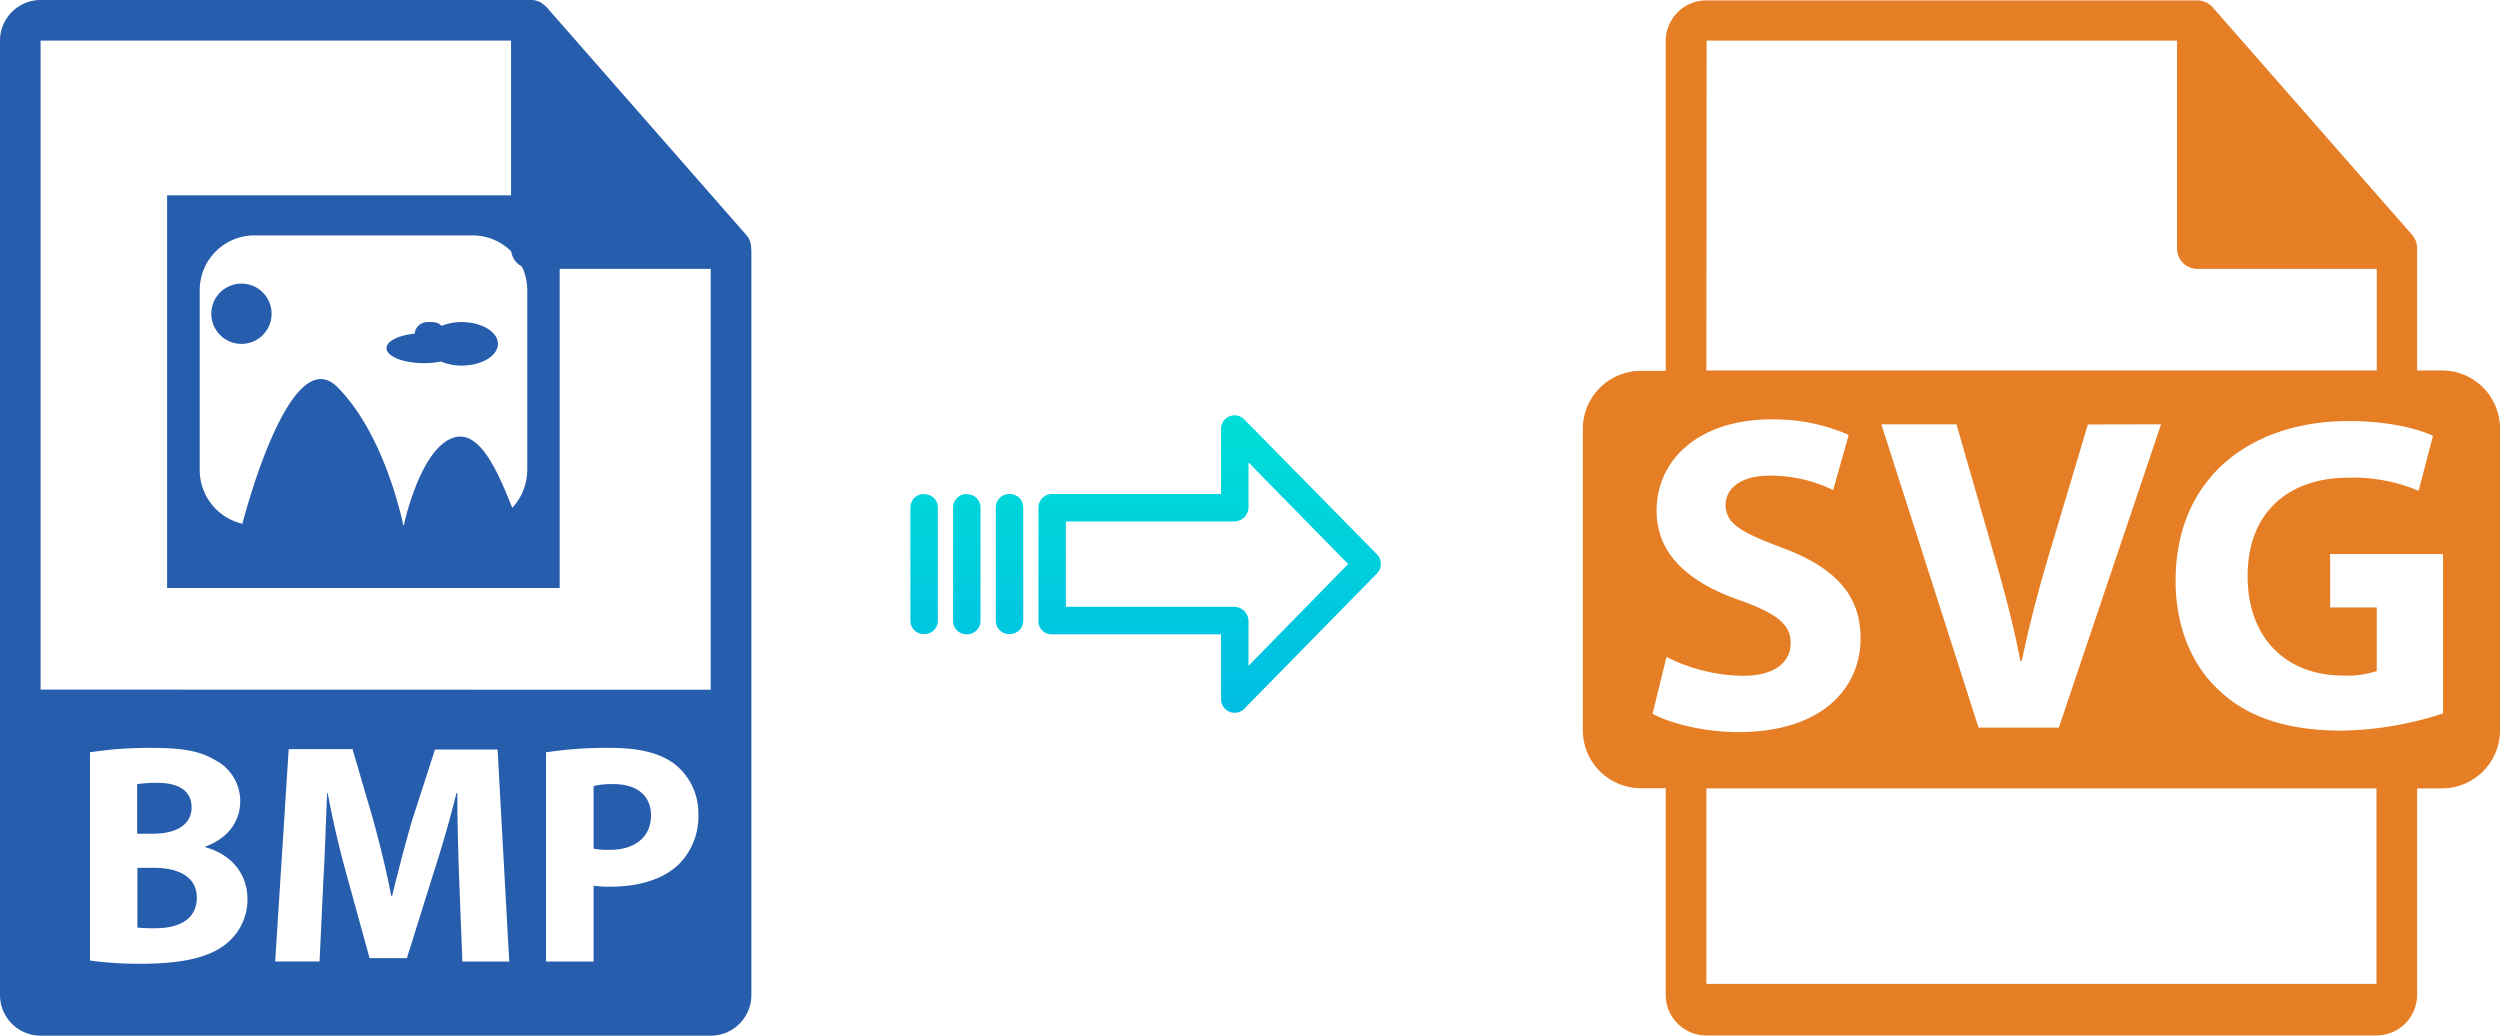
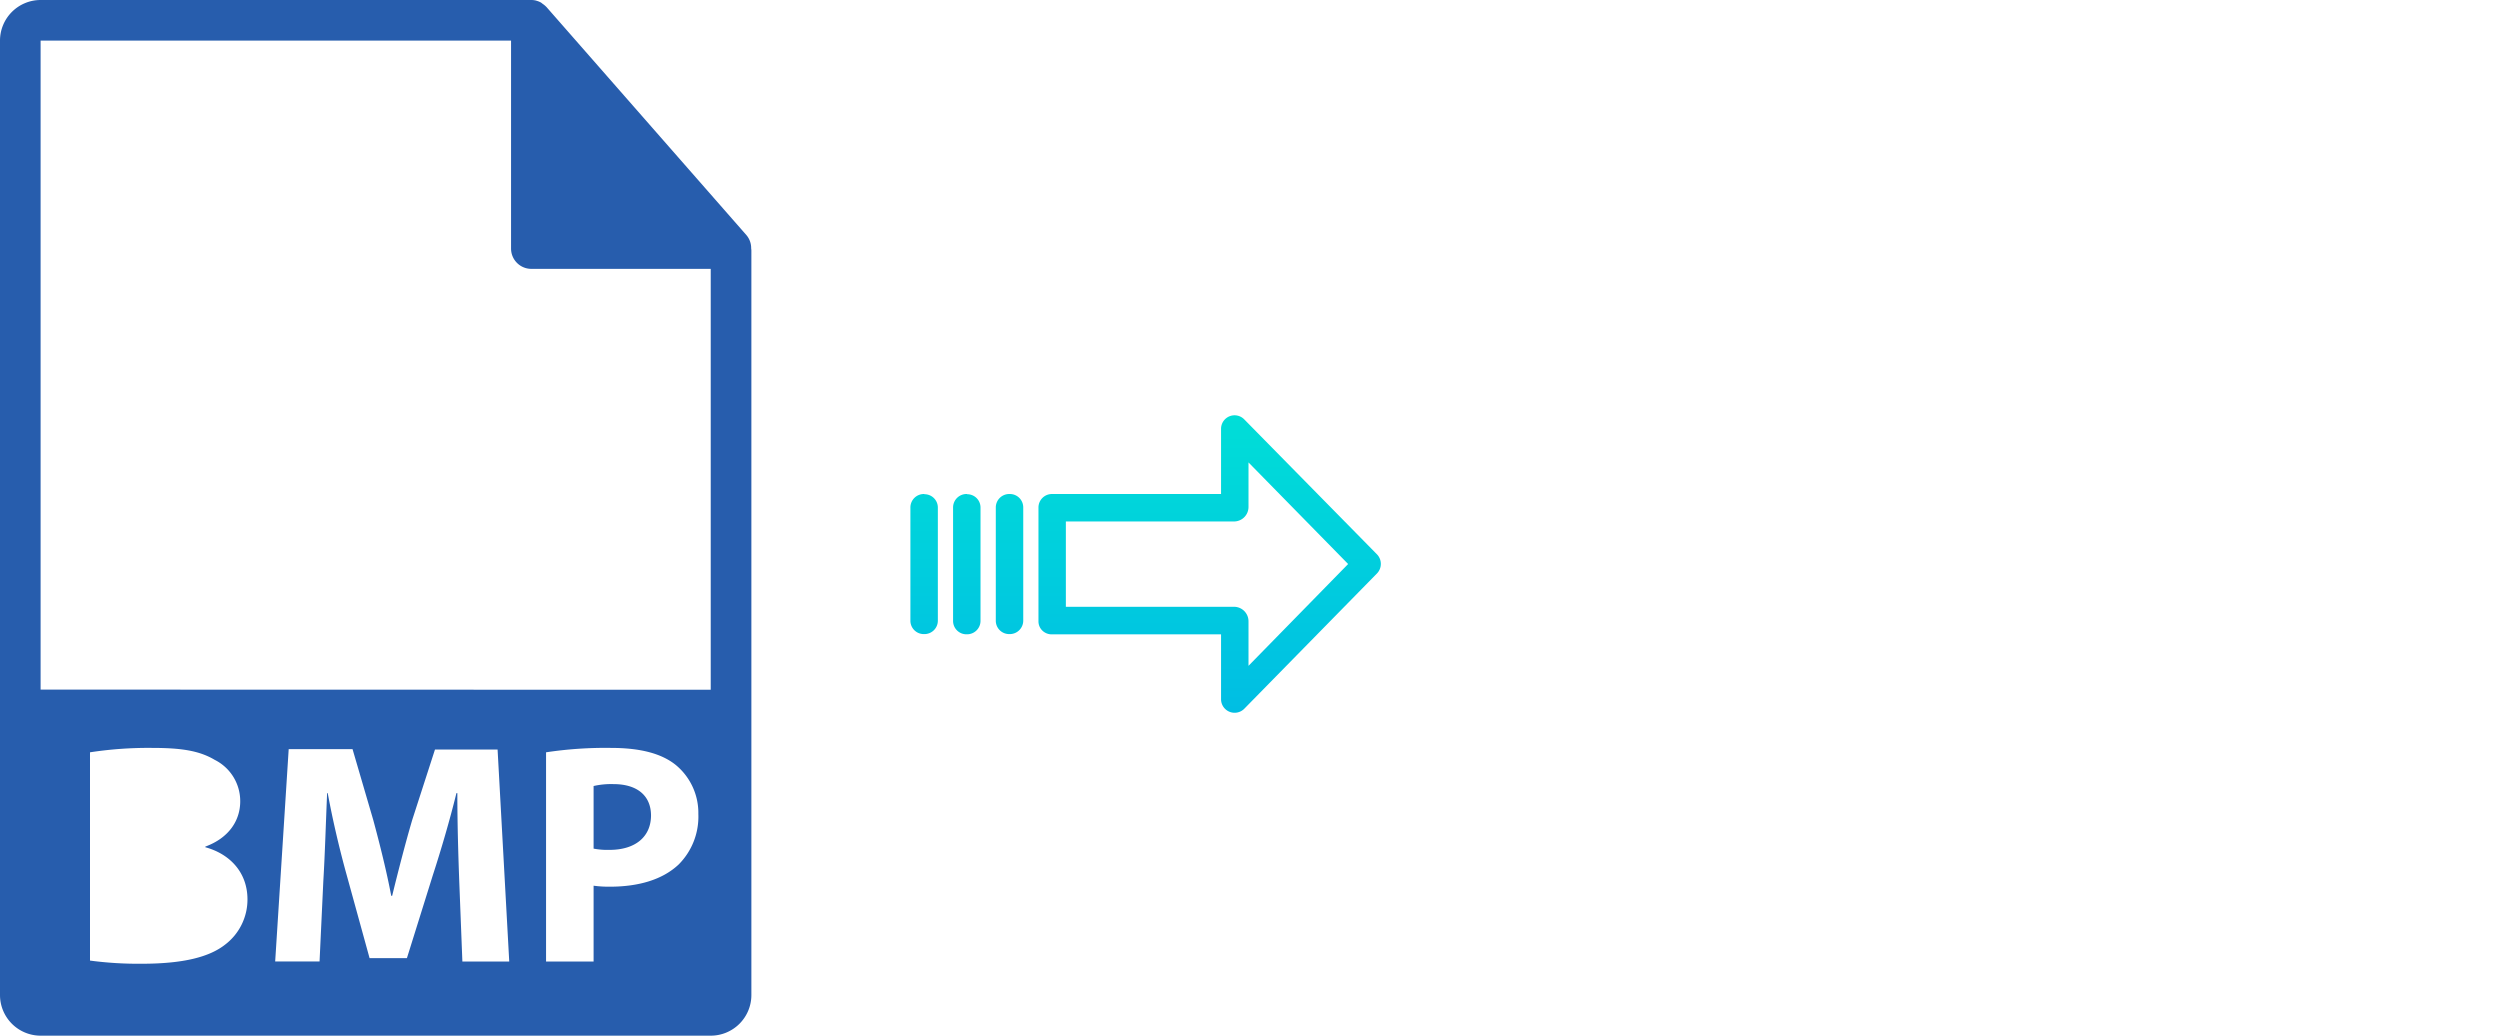
<svg xmlns="http://www.w3.org/2000/svg" xmlns:xlink="http://www.w3.org/1999/xlink" viewBox="0 0 482.78 200">
  <defs>
    <style>.cls-1{fill:#e57e25;}.cls-2{fill:#275dad;}.cls-3{fill:url(#linear-gradient);}.cls-4{fill:url(#linear-gradient-2);}.cls-5{fill:url(#linear-gradient-3);}.cls-6{fill:url(#linear-gradient-4);}</style>
    <linearGradient id="linear-gradient" x1="233.59" y1="136.51" x2="233.59" y2="17.31" gradientTransform="matrix(1, 0, 0, -1, 0, 186.59)" gradientUnits="userSpaceOnUse">
      <stop offset="0" stop-color="#00efd1" />
      <stop offset="1" stop-color="#00acea" />
    </linearGradient>
    <linearGradient id="linear-gradient-2" x1="194.94" y1="136.51" x2="194.94" y2="17.31" xlink:href="#linear-gradient" />
    <linearGradient id="linear-gradient-3" x1="186.7" y1="136.51" x2="186.7" y2="17.31" xlink:href="#linear-gradient" />
    <linearGradient id="linear-gradient-4" x1="178.45" y1="136.51" x2="178.45" y2="17.31" xlink:href="#linear-gradient" />
  </defs>
  <title>bmp to svg</title>
  <g id="Layer_2" data-name="Layer 2">
    <g id="Layer_5_Image" data-name="Layer 5 Image">
-       <path class="cls-1" d="M471.57,71.54h-4.8V48.37a3.27,3.27,0,0,0,0-.44,3.87,3.87,0,0,0-.93-2.54l-38.56-44s0,0,0,0a4,4,0,0,0-.78-.65l-.26-.15a4,4,0,0,0-.77-.33l-.21-.07a4,4,0,0,0-.91-.11H329.52a7.85,7.85,0,0,0-7.85,7.84v63.7h-4.8a11.21,11.21,0,0,0-11.21,11.21V141a11.21,11.21,0,0,0,11.21,11.21h4.8v39.91a7.85,7.85,0,0,0,7.85,7.84H458.93a7.85,7.85,0,0,0,7.84-7.84V152.25h4.8A11.21,11.21,0,0,0,482.78,141V82.75A11.21,11.21,0,0,0,471.57,71.54Zm-142-63.7h90.84V48a3.92,3.92,0,0,0,3.92,3.92h34.65V71.54H329.52Zm87.75,74.1-19.73,58.57H382.08L363.31,81.94h14.51l7.12,24.77c2,7,3.83,13.64,5.22,20.94h.26c1.47-7,3.3-14,5.3-20.68l7.47-25Zm-98.19,55.87,2.69-10.94a33.87,33.87,0,0,0,14.69,3.64c6.08,0,9.29-2.51,9.29-6.34,0-3.65-2.78-5.73-9.82-8.25-9.73-3.39-16.07-8.78-16.07-17.29,0-10,8.34-17.64,22.15-17.64a35.94,35.94,0,0,1,14.95,3L354,94.63a27.86,27.86,0,0,0-12.25-2.78c-5.74,0-8.52,2.61-8.52,5.65,0,3.74,3.3,5.39,10.86,8.25,10.34,3.83,15.21,9.21,15.21,17.47,0,9.81-7.56,18.16-23.64,18.16C329,141.38,322.38,139.64,319.08,137.81ZM458.93,190H329.52V152.25H458.93V190Zm12.82-52.22a65.44,65.44,0,0,1-19.55,3.31c-10.69,0-18.42-2.7-23.81-7.91-5.38-5-8.34-12.69-8.25-21.29.09-19.46,14.25-30.58,33.45-30.58,7.56,0,13.38,1.48,16.25,2.86l-2.78,10.61a32.44,32.44,0,0,0-13.64-2.53c-11,0-19.38,6.26-19.38,19,0,12.08,7.56,19.2,18.42,19.2a17.77,17.77,0,0,0,6.52-.87V117.31h-9V107h21.8v30.84Z" />
-     </g>
+       </g>
    <g id="Layer_2-2" data-name="Layer 2">
-       <path class="cls-2" d="M29.69,167.58H26.53v11.55a29.48,29.48,0,0,0,3.58.12c4.2,0,7.9-1.58,7.9-5.89C38,169.22,34.31,167.58,29.69,167.58Z" />
      <path class="cls-2" d="M118.45,151.42a15.2,15.2,0,0,0-3.82.37v12.09a14.22,14.22,0,0,0,3.09.24c4.93,0,8-2.49,8-6.68C125.69,153.66,123.07,151.42,118.45,151.42Z" />
      <path class="cls-2" d="M145.06,47.93a3.85,3.85,0,0,0-.93-2.54l-38.57-44s0,0,0,0a4.35,4.35,0,0,0-.77-.65L104.5.51a4,4,0,0,0-.77-.33l-.22-.07a3.8,3.8,0,0,0-.89-.11H7.84A7.85,7.85,0,0,0,0,7.84V192.16A7.85,7.85,0,0,0,7.84,200H137.25a7.85,7.85,0,0,0,7.85-7.84V48.37C145.1,48.22,145.07,48.07,145.06,47.93ZM43.48,182.41c-3,2.37-8,3.7-16.1,3.7a70.69,70.69,0,0,1-10-.61V145.28a74.48,74.48,0,0,1,12-.85c5.65,0,9.11.54,12.09,2.31a8.9,8.9,0,0,1,4.92,8c0,3.65-2.12,7.05-6.74,8.75v.12c4.68,1.28,8.14,4.8,8.14,10.09A10.93,10.93,0,0,1,43.48,182.41Zm45.81,3.28L88.68,170c-.18-4.92-.36-10.87-.36-16.83h-.18c-1.28,5.23-3,11.06-4.56,15.86l-5,16H71.37L67,169.16c-1.34-4.8-2.73-10.63-3.71-16h-.12c-.24,5.53-.42,11.85-.73,16.95l-.73,15.56H53.14l2.61-41H68.08l4,13.68c1.28,4.74,2.56,9.84,3.47,14.64h.18c1.16-4.74,2.55-10.15,3.89-14.7L84,144.74H96.09l2.25,40.95Zm41.8-18.78c-3.16,3-7.84,4.32-13.31,4.32a21.8,21.8,0,0,1-3.15-.19v14.65h-9.18V145.28a76.6,76.6,0,0,1,12.52-.85c5.71,0,9.78,1.09,12.51,3.28a12,12,0,0,1,4.38,9.48A13.09,13.09,0,0,1,131.09,166.91ZM7.84,133.17V7.84H98.69V48a3.92,3.92,0,0,0,3.93,3.92h34.63v81.28Z" />
-       <path class="cls-2" d="M37,155.92c0-3.1-2.37-4.74-6.56-4.74a25.56,25.56,0,0,0-3.95.24V161h3C34.43,161,37,159,37,155.92Z" />
-       <path class="cls-2" d="M89.17,62.2a10.29,10.29,0,0,0-3.89.72,2.51,2.51,0,0,0-1.75-.72h-1a2.49,2.49,0,0,0-2.46,2.23c-3.12.32-5.43,1.45-5.43,2.8,0,1.61,3.25,2.9,7.27,2.9a17.08,17.08,0,0,0,3.25-.31,10.25,10.25,0,0,0,4,.78c3.85,0,7-1.89,7-4.2S93,62.2,89.17,62.2Z" />
-       <path class="cls-2" d="M46.64,54.77a5.82,5.82,0,1,0,5.81,5.81A5.82,5.82,0,0,0,46.64,54.77Z" />
-       <path class="cls-2" d="M32.27,37.72v75.83h75.81V37.72Zm69.55,52.94a10.86,10.86,0,0,1-2.9,7.42C96.12,91,92.7,83.2,87.86,84.44,81.71,86,78.42,99.35,78,101.38h-.13c-.46-2.21-4-17.91-12.72-26.63s-17.2,22-18.34,26.39a10.64,10.64,0,0,1-8.24-10.48V56.18a10.57,10.57,0,0,1,10.4-10.72H91.42a10.56,10.56,0,0,1,10.4,10.72V90.66Z" />
+       <path class="cls-2" d="M46.64,54.77A5.82,5.82,0,0,0,46.64,54.77Z" />
    </g>
    <g id="Layer_3" data-name="Layer 3">
      <path class="cls-3" d="M240.29,81a2.61,2.61,0,0,0-4.49,1.85V95.4H203.19A2.6,2.6,0,0,0,200.54,98v22a2.47,2.47,0,0,0,.78,1.8,2.58,2.58,0,0,0,1.87.7H235.8V135a2.62,2.62,0,0,0,4.5,1.85l25.6-26.1a2.65,2.65,0,0,0,0-3.71Zm.81,47.58v-8.63a2.8,2.8,0,0,0-2.7-2.77H205.83V100.7H238.4a2.8,2.8,0,0,0,2.7-2.77V89.3l19.24,19.62Z" />
      <path class="cls-4" d="M195,95.4h0A2.6,2.6,0,0,0,192.3,98v0l0,21.89a2.58,2.58,0,0,0,2.59,2.56h.06a2.6,2.6,0,0,0,2.65-2.55v0l0-21.89A2.58,2.58,0,0,0,195,95.4Z" />
      <path class="cls-5" d="M186.71,95.4h0A2.6,2.6,0,0,0,184.05,98v21.93a2.58,2.58,0,0,0,2.58,2.56h.07a2.6,2.6,0,0,0,2.65-2.55V98a2.57,2.57,0,0,0-2.58-2.56Z" />
      <path class="cls-6" d="M178.46,95.4h0A2.6,2.6,0,0,0,175.81,98v0l0,21.89a2.58,2.58,0,0,0,2.59,2.56h.06a2.59,2.59,0,0,0,2.65-2.55V98a2.58,2.58,0,0,0-2.58-2.56Z" />
    </g>
  </g>
</svg>